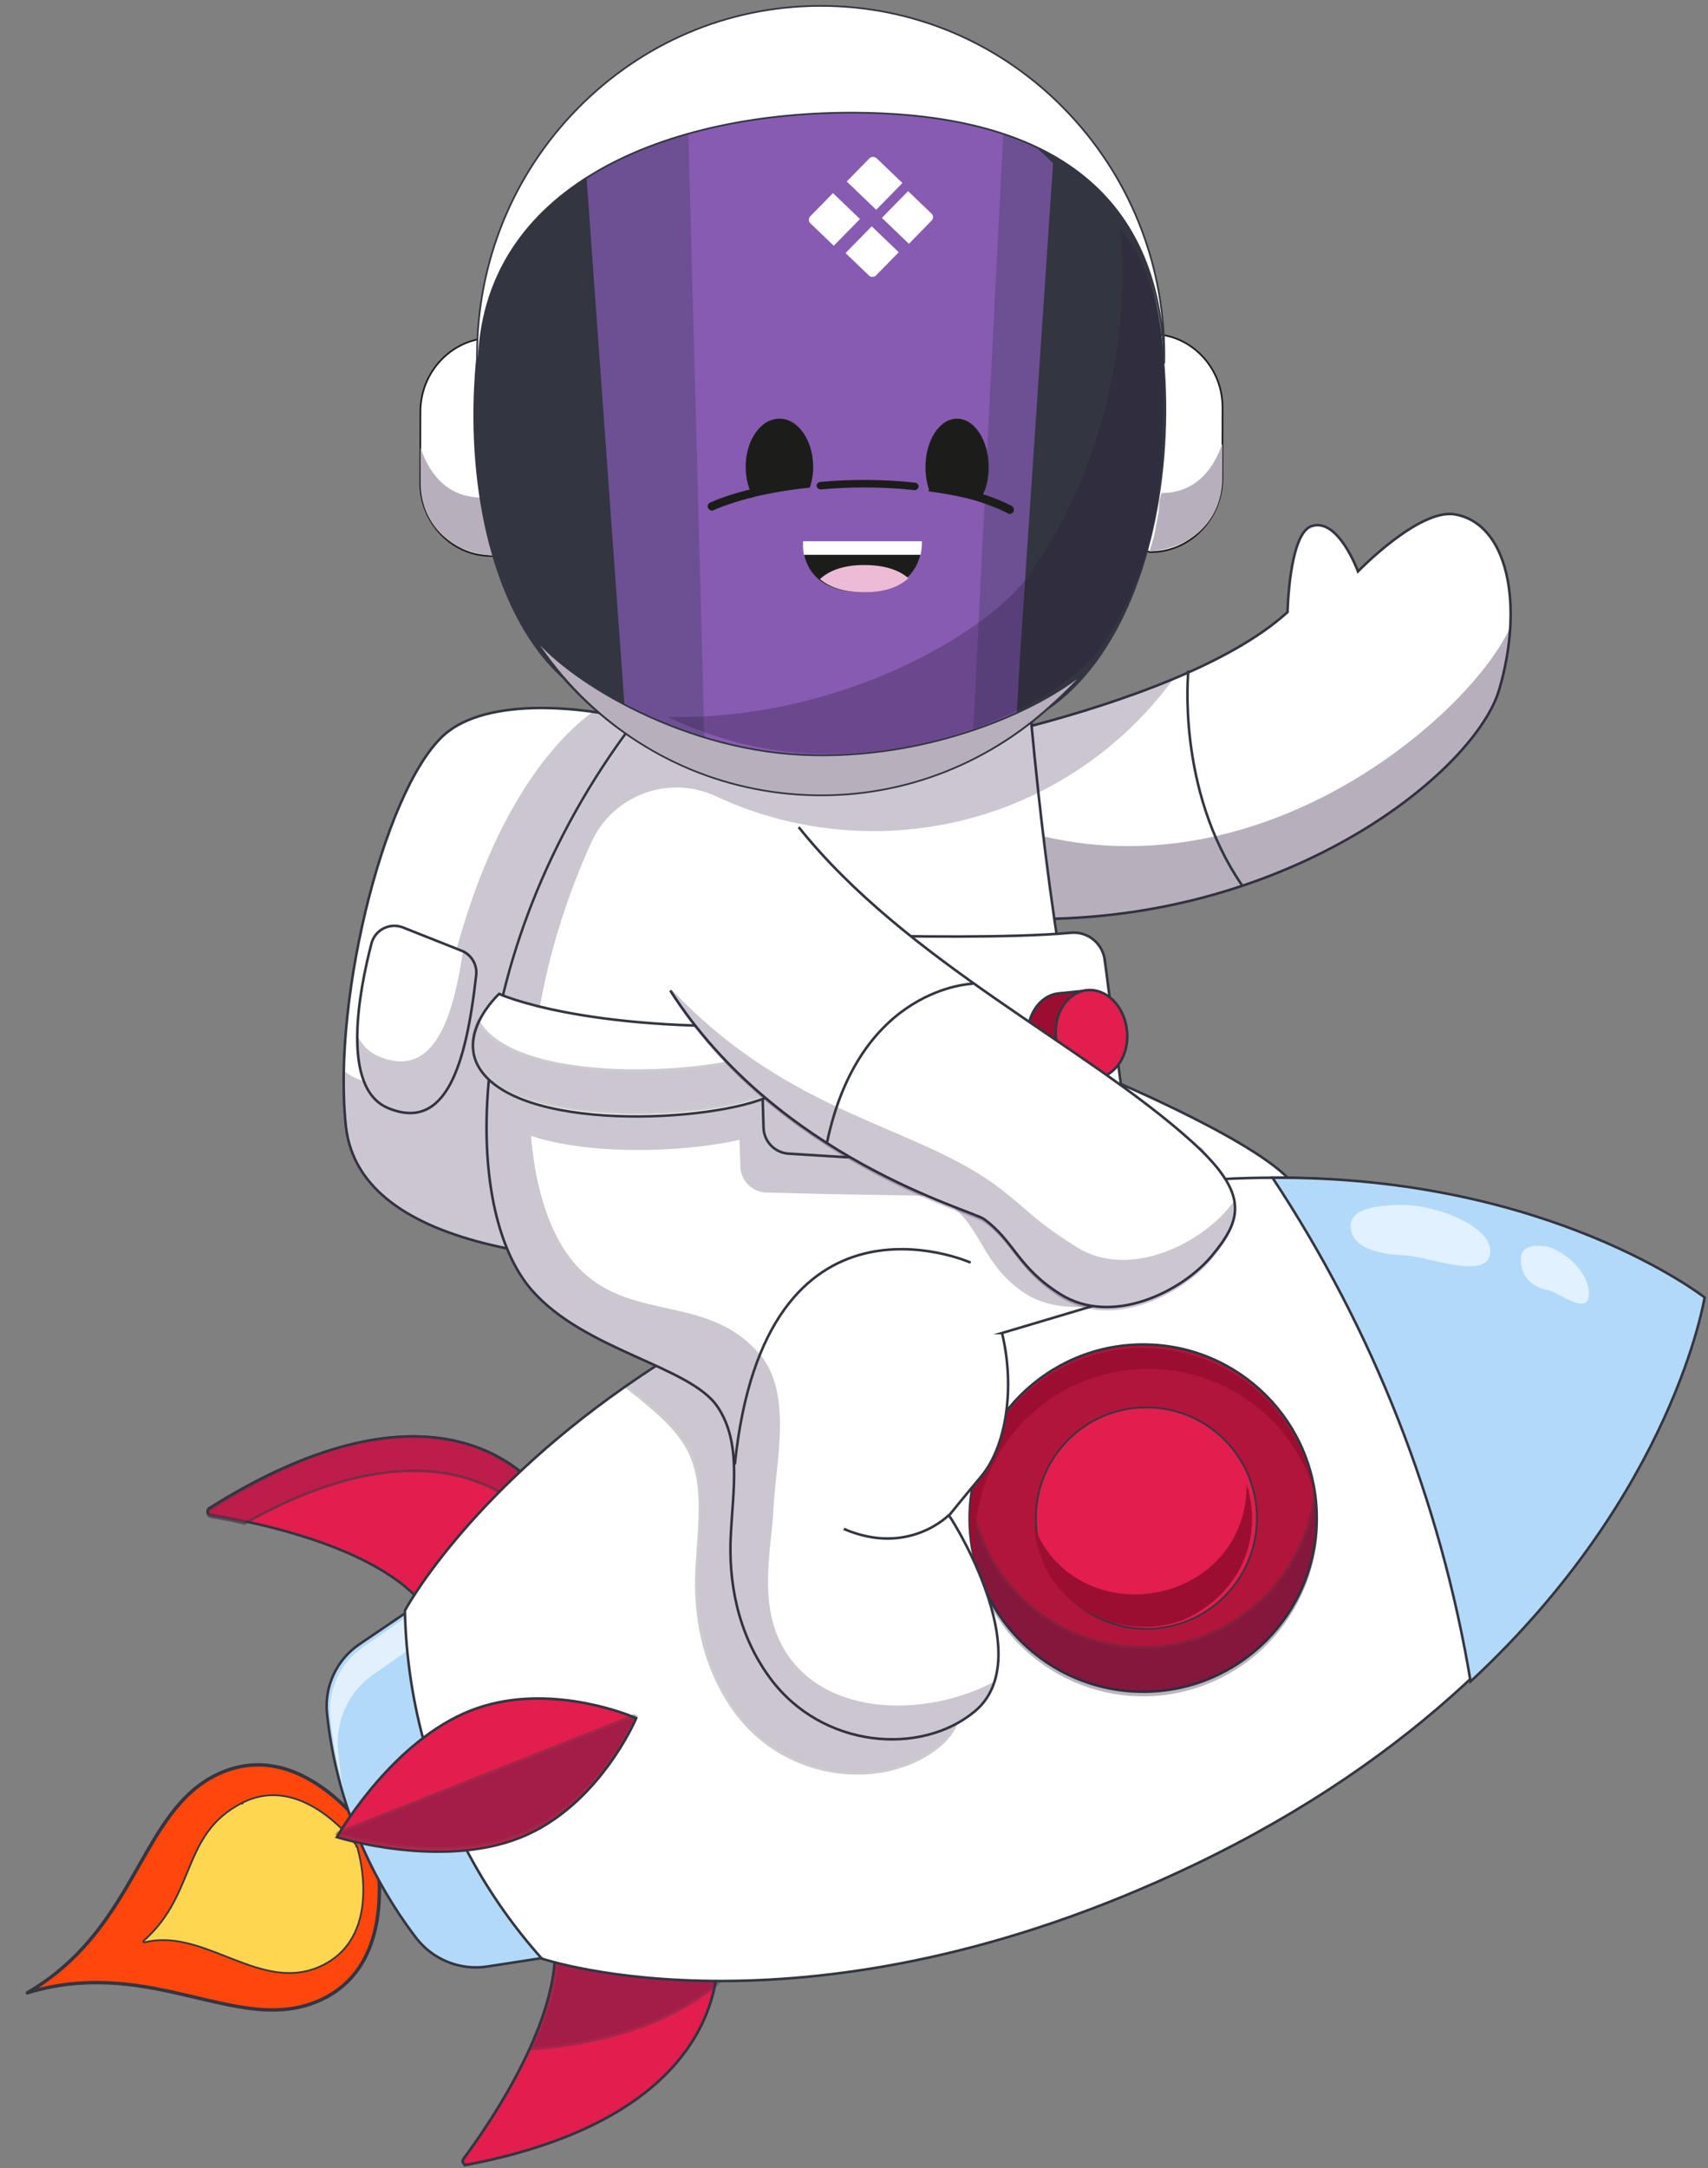
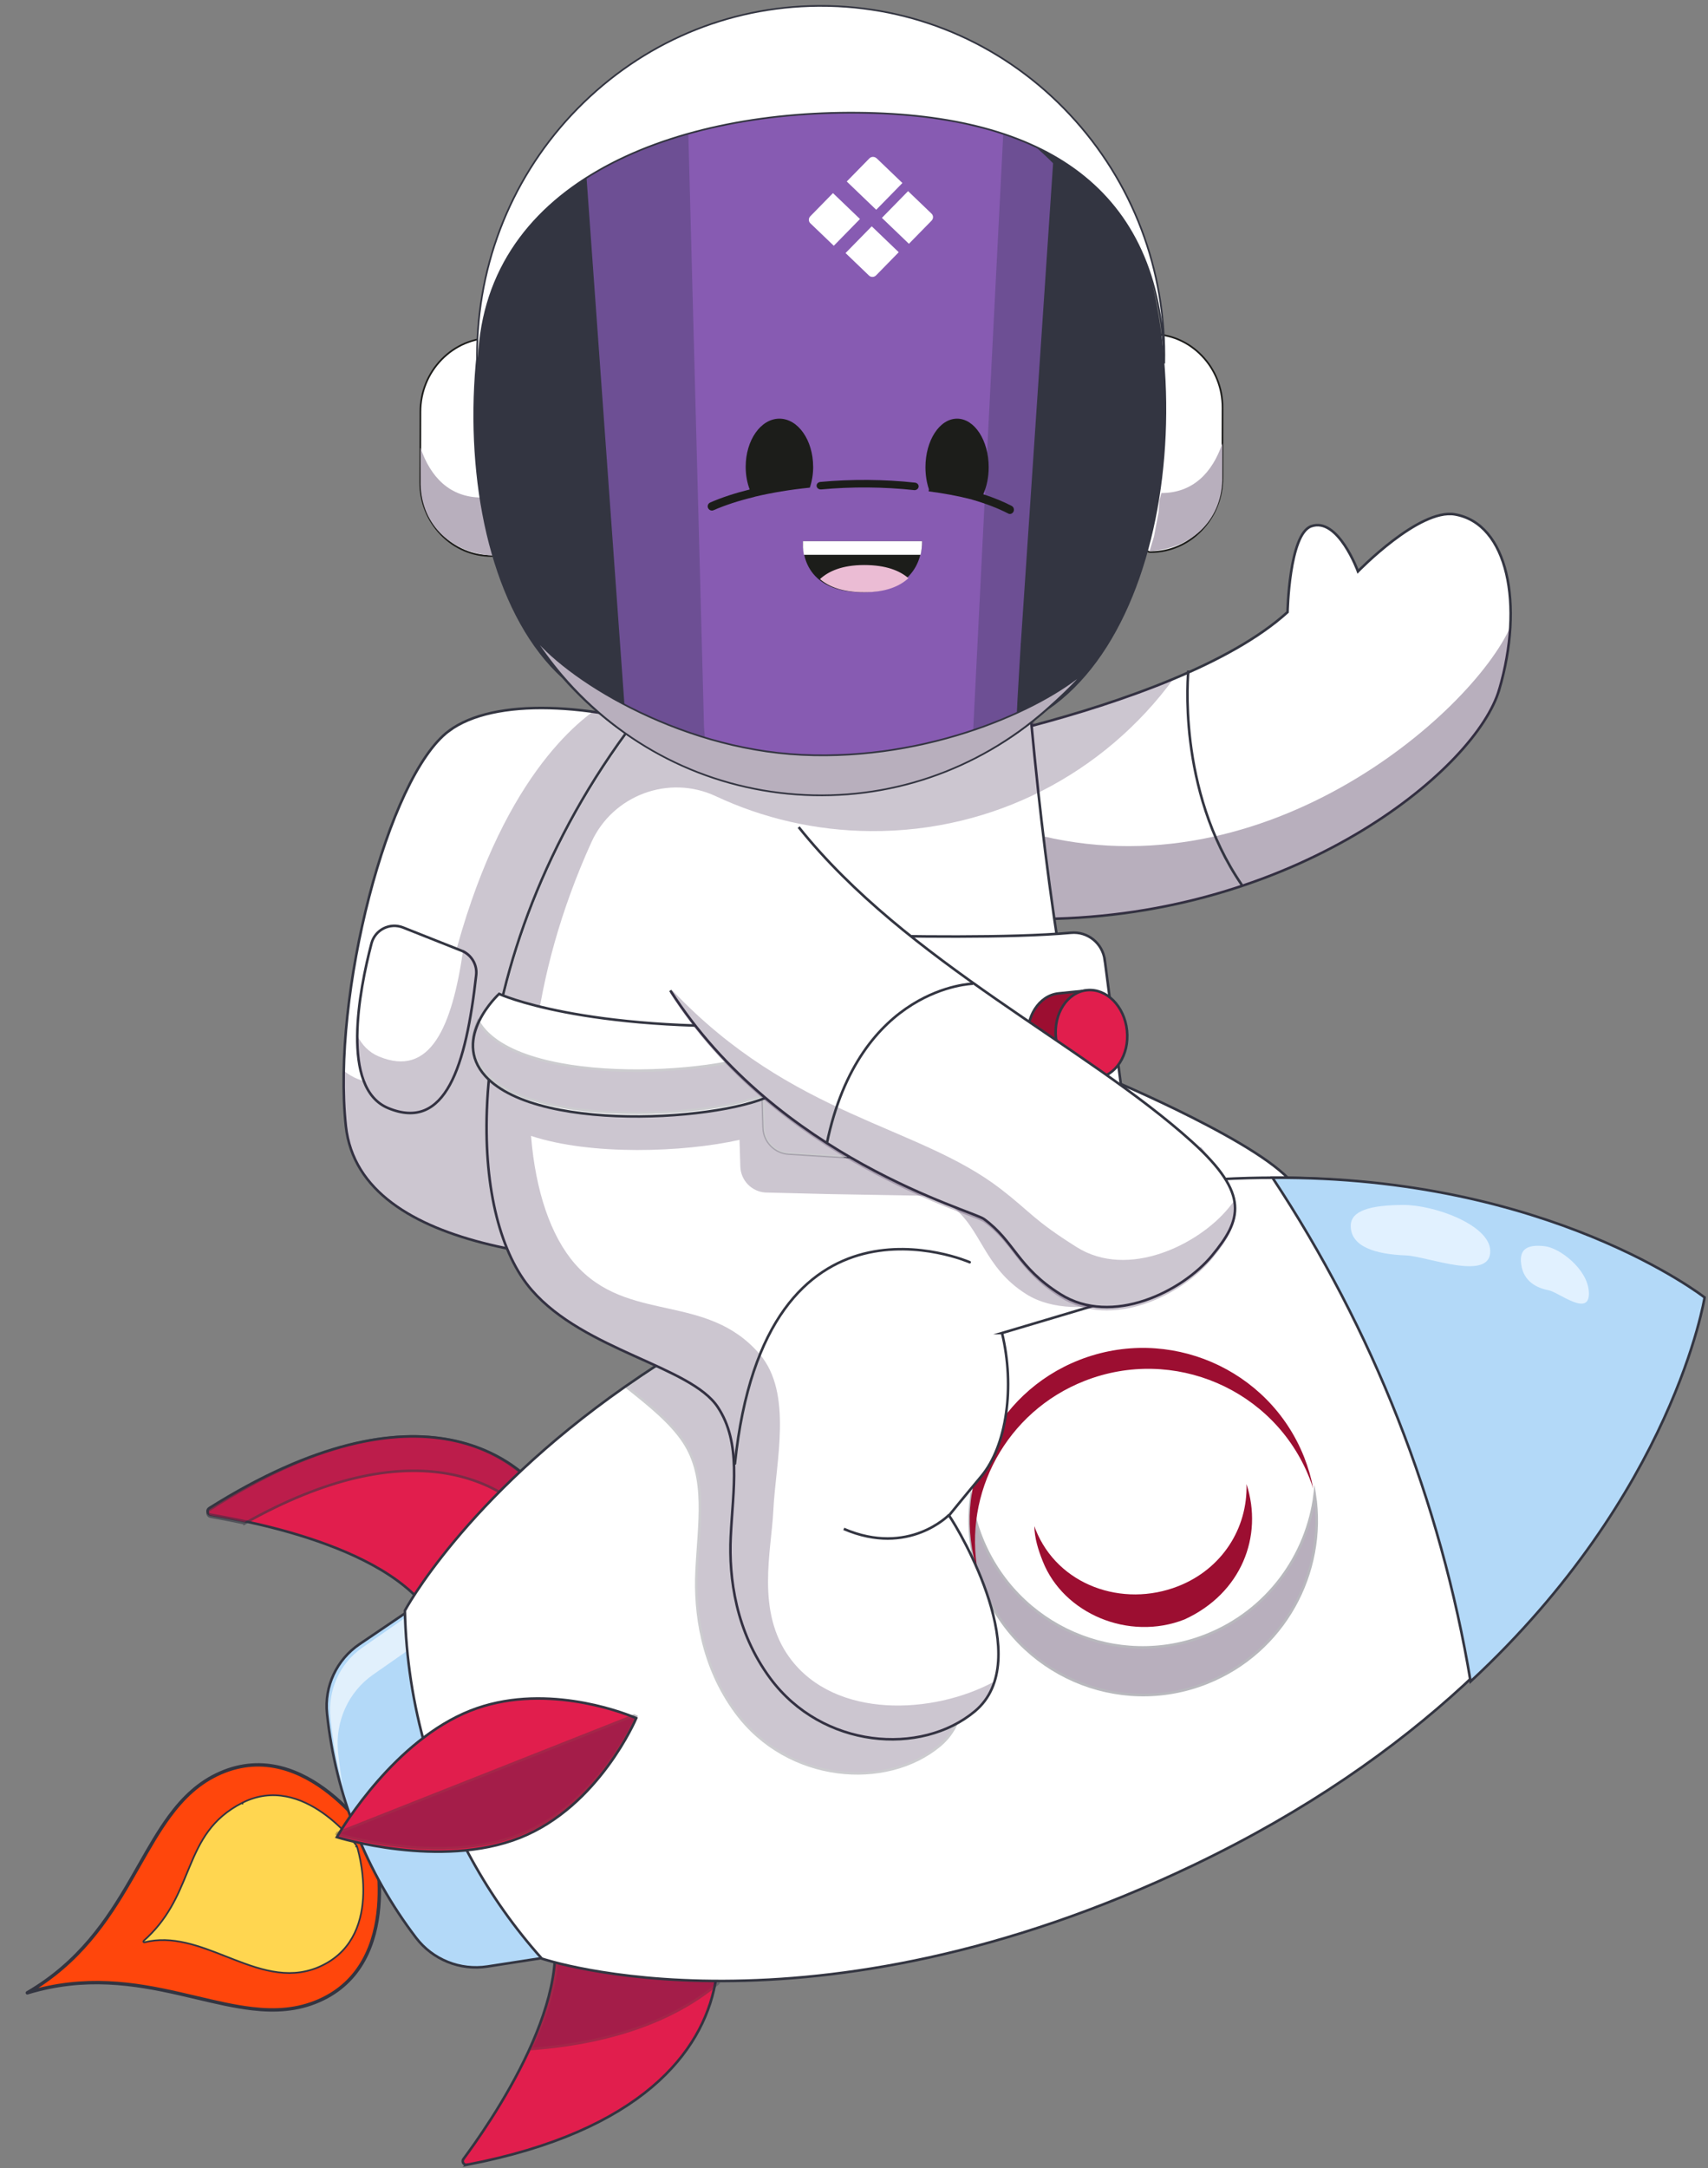
<svg xmlns="http://www.w3.org/2000/svg" width="502" height="637" viewBox="0 0 502 637" fill="none">
  <rect x="0" y="0" width="502" height="637" fill="#808080" stroke="none" />
  <path d="M8.028 585.474C23.309 576.569 31.522 564.209 38.313 552.517C39.209 550.974 40.079 549.445 40.937 547.938C43.85 542.819 46.616 537.957 49.76 533.677C53.819 528.15 58.474 523.641 64.809 520.877C77.45 515.362 88.689 520.331 96.839 526.773C100.911 529.991 104.188 533.561 106.449 536.329C107.579 537.713 108.453 538.894 109.044 539.728C109.34 540.145 109.564 540.475 109.714 540.7C109.789 540.813 109.846 540.899 109.883 540.957L109.896 540.976L109.901 540.998C109.917 541.065 109.942 541.165 109.972 541.297C110.033 541.561 110.119 541.951 110.221 542.453C110.423 543.457 110.684 544.906 110.918 546.68C111.385 550.231 111.74 555.076 111.298 560.263C110.412 570.649 106.345 582.296 93.704 587.811C87.37 590.574 80.916 590.918 74.133 590.133C68.878 589.524 63.459 588.244 57.754 586.896C56.075 586.499 54.371 586.097 52.639 585.704C39.514 582.725 24.933 580.334 8.028 585.474Z" fill="#F8D04E" />
  <path d="M8.028 585.474C23.309 576.569 31.522 564.209 38.313 552.517C39.209 550.974 40.079 549.445 40.937 547.938C43.85 542.819 46.616 537.957 49.76 533.677C53.819 528.15 58.474 523.641 64.809 520.877C77.45 515.362 88.689 520.331 96.839 526.773C100.911 529.991 104.188 533.561 106.449 536.329C107.579 537.713 108.453 538.894 109.044 539.728C109.34 540.145 109.564 540.475 109.714 540.7C109.789 540.813 109.846 540.899 109.883 540.957L109.896 540.976L109.901 540.998C109.917 541.065 109.942 541.165 109.972 541.297C110.033 541.561 110.119 541.951 110.221 542.453C110.423 543.457 110.684 544.906 110.918 546.68C111.385 550.231 111.74 555.076 111.298 560.263C110.412 570.649 106.345 582.296 93.704 587.811C87.37 590.574 80.916 590.918 74.133 590.133C68.878 589.524 63.459 588.244 57.754 586.896C56.075 586.499 54.371 586.097 52.639 585.704C39.514 582.725 24.933 580.334 8.028 585.474Z" fill="#FF460C" />
  <path d="M8.028 585.474C23.309 576.569 31.522 564.209 38.313 552.517C39.209 550.974 40.079 549.445 40.937 547.938C43.85 542.819 46.616 537.957 49.76 533.677C53.819 528.15 58.474 523.641 64.809 520.877C77.45 515.362 88.689 520.331 96.839 526.773C100.911 529.991 104.188 533.561 106.449 536.329C107.579 537.713 108.453 538.894 109.044 539.728C109.34 540.145 109.564 540.475 109.714 540.7C109.789 540.813 109.846 540.899 109.883 540.957L109.896 540.976L109.901 540.998C109.917 541.065 109.942 541.165 109.972 541.297C110.033 541.561 110.119 541.951 110.221 542.453C110.423 543.457 110.684 544.906 110.918 546.68C111.385 550.231 111.74 555.076 111.298 560.263C110.412 570.649 106.345 582.296 93.704 587.811C87.37 590.574 80.916 590.918 74.133 590.133C68.878 589.524 63.459 588.244 57.754 586.896C56.075 586.499 54.371 586.097 52.639 585.704C39.514 582.725 24.933 580.334 8.028 585.474Z" stroke="#333541" stroke-linejoin="round" />
  <path d="M104.675 542.494C104.878 542.348 104.878 542.348 104.878 542.348L104.877 542.347L104.875 542.343L104.866 542.331L104.831 542.284C104.801 542.242 104.755 542.181 104.696 542.102C104.576 541.943 104.399 541.713 104.168 541.423C103.705 540.844 103.025 540.028 102.153 539.078C100.41 537.178 97.897 534.738 94.82 532.581C88.67 528.271 80.219 525.067 71.17 529.672L71.284 529.894L71.17 529.672C62.159 534.258 58.825 540.999 55.786 548.273C55.525 548.897 55.267 549.524 55.007 550.154C52.239 556.877 49.334 563.931 42.205 570.21C42.118 570.286 42.095 570.411 42.149 570.513C42.202 570.615 42.318 570.668 42.43 570.64C50.681 568.592 58.611 571.711 66.58 574.845C67.279 575.12 67.978 575.395 68.677 575.667C77.32 579.022 86.032 581.853 95.07 577.253C104.117 572.649 106.564 563.9 106.762 556.361C106.862 552.588 106.399 549.104 105.913 546.565C105.67 545.295 105.421 544.26 105.232 543.541C105.137 543.182 105.058 542.902 105.002 542.711C104.974 542.616 104.952 542.543 104.937 542.494L104.919 542.437L104.915 542.423L104.914 542.419L104.913 542.418C104.913 542.418 104.913 542.417 104.675 542.494ZM104.675 542.494L104.878 542.348C104.893 542.369 104.905 542.393 104.913 542.417L104.675 542.494Z" fill="#F8D04E" />
  <path d="M104.675 542.494C104.878 542.348 104.878 542.348 104.878 542.348L104.877 542.347L104.875 542.343L104.866 542.331L104.831 542.284C104.801 542.242 104.755 542.181 104.696 542.102C104.576 541.943 104.399 541.713 104.168 541.423C103.705 540.844 103.025 540.028 102.153 539.078C100.41 537.178 97.897 534.738 94.82 532.581C88.67 528.271 80.219 525.067 71.17 529.672L71.284 529.894L71.17 529.672C62.159 534.258 58.825 540.999 55.786 548.273C55.525 548.897 55.267 549.524 55.007 550.154C52.239 556.877 49.334 563.931 42.205 570.21C42.118 570.286 42.095 570.411 42.149 570.513C42.202 570.615 42.318 570.668 42.43 570.64C50.681 568.592 58.611 571.711 66.58 574.845C67.279 575.12 67.978 575.395 68.677 575.667C77.32 579.022 86.032 581.853 95.07 577.253C104.117 572.649 106.564 563.9 106.762 556.361C106.862 552.588 106.399 549.104 105.913 546.565C105.67 545.295 105.421 544.26 105.232 543.541C105.137 543.182 105.058 542.902 105.002 542.711C104.974 542.616 104.952 542.543 104.937 542.494L104.919 542.437L104.915 542.423L104.914 542.419L104.913 542.418C104.913 542.418 104.913 542.417 104.675 542.494ZM104.675 542.494L104.878 542.348C104.893 542.369 104.905 542.393 104.913 542.417L104.675 542.494Z" fill="#FFD650" />
  <path d="M104.675 542.494C104.878 542.348 104.878 542.348 104.878 542.348L104.877 542.347L104.875 542.343L104.866 542.331L104.831 542.284C104.801 542.242 104.755 542.181 104.696 542.102C104.576 541.943 104.399 541.713 104.168 541.423C103.705 540.844 103.025 540.028 102.153 539.078C100.41 537.178 97.897 534.738 94.82 532.581C88.67 528.271 80.219 525.067 71.17 529.672L71.284 529.894L71.17 529.672C62.159 534.258 58.825 540.999 55.786 548.273C55.525 548.897 55.267 549.524 55.007 550.154C52.239 556.877 49.334 563.931 42.205 570.21C42.118 570.286 42.095 570.411 42.149 570.513C42.202 570.615 42.318 570.668 42.43 570.64C50.681 568.592 58.611 571.711 66.58 574.845C67.279 575.12 67.978 575.395 68.677 575.667C77.32 579.022 86.032 581.853 95.07 577.253C104.117 572.649 106.564 563.9 106.762 556.361C106.862 552.588 106.399 549.104 105.913 546.565C105.67 545.295 105.421 544.26 105.232 543.541C105.137 543.182 105.058 542.902 105.002 542.711C104.974 542.616 104.952 542.543 104.937 542.494L104.919 542.437L104.915 542.423L104.914 542.419L104.913 542.418C104.913 542.418 104.913 542.417 104.675 542.494ZM104.675 542.494L104.878 542.348C104.893 542.369 104.905 542.393 104.913 542.417L104.675 542.494Z" stroke="#333541" stroke-width="0.5" stroke-linejoin="round" />
  <path d="M326 317C326 317 372.716 336.539 380.631 348.624C388.552 360.703 359.516 361 359.516 361" fill="white" />
  <path d="M326 317C326 317 372.716 336.539 380.631 348.624C388.552 360.703 359.516 361 359.516 361" stroke="#333541" stroke-width="0.75" stroke-miterlimit="10" />
  <path d="M161 574.996L143.265 577.739C135.243 578.978 127.183 575.739 122.279 569.304C107.68 550.144 98.63 527.376 96.12 503.466C95.275 495.436 98.934 487.599 105.644 483.049L120.474 473" fill="#B3D9F8" />
  <path d="M161 574.996L143.265 577.739C135.243 578.978 127.183 575.739 122.279 569.304C107.68 550.144 98.63 527.376 96.12 503.466C95.275 495.436 98.934 487.599 105.644 483.049L120.474 473" stroke="#333541" stroke-width="0.75" stroke-miterlimit="10" />
  <g opacity="0.6">
    <path d="M123.988 481.99L109.642 492.005C106.026 494.529 103.223 497.971 101.441 501.905C99.666 505.833 98.9 510.254 99.363 514.723C99.713 518.171 100.189 521.595 100.776 525C99.048 518.354 97.819 511.555 97.118 504.66C96.703 500.628 97.392 496.627 99.007 493.07C100.61 489.518 103.14 486.411 106.423 484.112L120.918 474L124 481.984L123.988 481.99Z" fill="white" />
  </g>
  <path d="M164 445.587C154.82 427.743 123.369 404.137 61.49 443.083C60.679 443.593 60.921 444.836 61.871 445.004C72.165 446.823 120.603 455.012 129.469 480" fill="#E11E4D" />
  <path d="M164 445.587C154.82 427.743 123.369 404.137 61.49 443.083C60.679 443.593 60.921 444.836 61.871 445.004C72.165 446.823 120.603 455.012 129.469 480" stroke="#333541" stroke-width="0.75" stroke-miterlimit="10" />
  <g opacity="0.6">
    <path d="M71.911 447.545C67.469 446.579 63.917 445.951 61.871 445.582C60.921 445.41 60.679 444.142 61.49 443.613C123.363 403.69 154.82 427.885 164 446.179L160.26 450C148.393 434.42 120.494 420.205 71.911 447.551V447.545Z" fill="#A41D4A" stroke="#333541" stroke-width="0.75" stroke-miterlimit="10" />
  </g>
  <path d="M209.453 562.791C215.007 582.257 208.762 622.306 137.25 635.98C136.313 636.162 135.639 635.075 136.21 634.304C142.432 625.901 171.512 585.53 160.843 561" fill="#C25E5C" />
-   <path d="M209.453 562.791C215.007 582.257 208.762 622.306 137.25 635.98C136.313 636.162 135.639 635.075 136.21 634.304C142.432 625.901 171.512 585.53 160.843 561" stroke="#333541" stroke-width="0.75" stroke-miterlimit="10" />
  <path d="M137.25 635.982C136.313 636.152 135.639 635.071 136.21 634.3C139.391 629.995 148.576 617.305 155.345 602.647C161.748 588.797 165.98 573.192 160.948 561.261C160.912 561.176 160.87 561.085 160.84 561L161.134 561.012L209.456 562.797C211.013 568.262 211.644 575.348 210.153 583.017C206.366 602.672 188.698 626.146 137.244 635.988L137.25 635.982Z" fill="#E11E4D" stroke="#333541" stroke-width="0.75" stroke-miterlimit="10" />
  <g opacity="0.35">
    <path d="M156.006 602C162.447 588.363 166.705 572.999 161.643 561.251C161.703 561.167 161.764 561.084 161.83 561L210.446 562.758C212.013 568.138 212.648 575.115 211.148 582.666C199.547 592.393 181.965 600.039 156 602H156.006Z" fill="#331B43" stroke="#333541" stroke-width="0.75" stroke-miterlimit="10" />
  </g>
  <path d="M499.994 381.269C499.994 381.269 483.851 484.285 350.872 547.922C237.574 602.128 159.249 575.421 159.249 575.421C143.335 557.619 131.78 536.546 125.218 513.904C121.415 500.754 119.296 487.077 119 473.182C119 473.182 136.393 440.503 183.627 407.455C185.251 406.322 186.917 405.177 188.614 404.038C207.057 391.682 229.726 379.416 257.279 368.955C263.775 366.478 270.555 364.115 277.606 361.868C277.884 361.777 278.162 361.692 278.439 361.607C306.898 352.6 332.936 348.082 356.366 346.58C357.114 346.525 357.857 346.489 358.6 346.446C449.029 341.37 500 381.269 500 381.269H499.994Z" fill="white" stroke="#333541" stroke-width="0.75" stroke-miterlimit="10" />
  <path d="M432.219 494C423.409 441.109 403.567 390.672 374 346.006C455.413 345.462 501 381.178 501 381.178C501 381.178 492.027 438.529 432.219 494Z" fill="#B3D9F8" stroke="#333541" stroke-width="0.75" stroke-miterlimit="10" />
-   <path d="M336 497C364.167 497 387 474.167 387 446C387 417.833 364.167 395 336 395C307.833 395 285 417.833 285 446C285 474.167 307.833 497 336 497Z" fill="#B1153B" stroke="#333541" stroke-width="0.75" stroke-miterlimit="10" />
  <g opacity="0.35">
    <path d="M354.727 494.399C328.542 504.802 298.92 491.898 288.572 465.546C285.322 457.262 284.366 448.63 285.395 440.37C285.964 444.119 286.95 447.851 288.396 451.534C298.744 477.885 328.36 490.802 354.557 480.393C372.512 473.253 384.192 456.994 386.418 439C389.934 462.113 377.275 485.433 354.733 494.393L354.727 494.399Z" fill="#331B43" stroke="#333541" stroke-width="0.75" stroke-miterlimit="10" />
  </g>
  <path d="M152.825 539.915C129.397 549.212 99 539.732 99 539.732C99 539.732 99.061 539.622 99.176 539.439C100.941 536.428 116.163 511.365 138.16 502.616C159.272 494.227 182.263 502.835 186.357 504.512C186.776 504.683 187 504.786 187 504.786C187 504.786 176.102 530.685 152.825 539.915Z" fill="#E11E4D" stroke="#333541" stroke-width="0.75" stroke-miterlimit="10" />
  <g opacity="0.35">
    <path d="M152.825 538.965C129.397 548.148 99 538.784 99 538.784C99 538.784 99.061 538.676 99.176 538.495L186.357 504C186.776 504.169 187 504.271 187 504.271C187 504.271 176.102 529.853 152.825 538.971V538.965Z" fill="#331B43" stroke="#333541" stroke-width="0.75" stroke-miterlimit="10" />
  </g>
  <g opacity="0.25">
    <path d="M268.674 455.375C271.898 460.024 294.192 497.768 276.253 512.773C260.547 525.912 231.57 523.756 216.297 503.1C206.209 489.436 204.158 473.682 204.729 461.63C205.403 447.556 207.918 434.127 200.922 423.584C197.192 417.951 191.044 412.939 184 407.378C185.618 406.249 187.278 405.108 188.969 403.973C207.346 391.655 229.934 379.428 257.389 369C262.749 371.59 267.88 374.923 272.193 379.198C289.199 396.135 289.668 430.13 278.124 443.909C273.577 449.337 268.68 455.375 268.68 455.375H268.674Z" fill="#331B43" stroke="#333541" stroke-width="0.75" stroke-miterlimit="10" />
  </g>
  <path d="M437.996 367.394C437.746 359.845 421.496 353.93 412.296 354.001C402.771 354.071 397.043 355.658 397 360.104C396.945 366.314 404.361 368.502 413.182 368.827C419.418 369.057 438.302 376.706 437.996 367.394Z" fill="#E1F1FF" />
  <path d="M466.965 379.328C466.459 372.75 458.393 366.616 454.008 366.124C449.46 365.608 446.801 366.64 447.012 370.507C447.3 375.906 450.958 378.261 455.187 379.073C458.176 379.649 467.59 387.449 466.971 379.328H466.965Z" fill="#E1F1FF" />
  <path d="M386 437.432C385.656 436.333 385.269 435.246 384.834 434.165C374.508 408.174 344.932 395.431 318.782 405.694C295.725 414.744 283.031 438.657 287.423 462C279.315 436.838 292.136 409.399 317.211 399.55C343.367 389.287 372.937 402.031 383.275 428.028C384.502 431.127 385.408 434.279 385.994 437.432H386Z" fill="#9C0E31" />
-   <path d="M359.904 468.994C372.589 456.295 372.589 435.705 359.904 423.006C347.219 410.307 326.653 410.307 313.968 423.006C301.283 435.705 301.283 456.295 313.968 468.994C326.653 481.693 347.219 481.693 359.904 468.994Z" fill="#E11E4D" stroke="#333541" stroke-width="0.5" stroke-miterlimit="10" />
  <path d="M348.146 475.775C331.742 482.232 312.584 474.055 306.494 458.734C305.089 455.197 304.089 451.952 304 448.356C304.119 448.688 304.244 449.02 304.375 449.358C310.856 465.701 329.896 472.458 346.299 466.002C359.153 460.946 366.735 449.008 366.36 436C371.349 451.321 364.864 468.125 348.146 475.775Z" fill="#9C0E31" />
  <path d="M131.896 214.775C113.94 228.273 97.489 292.534 101.652 330.845C105.808 369.156 173.32 372.02 211.931 370.782C250.542 369.537 250.403 281.979 249.897 258.524C249.108 221.899 158.502 194.783 131.896 214.781V214.775Z" fill="white" stroke="#333541" stroke-width="0.75" stroke-miterlimit="10" />
  <g opacity="0.25">
    <path d="M211.934 370.78C173.322 372.026 105.814 369.148 101.646 330.813C101.104 325.794 100.911 320.328 101.037 314.59C111.699 323.007 126.554 315.515 128.349 305.23C139.408 241.718 162.973 217.338 174.37 209C209.103 213.886 249.378 234.051 249.896 258.442C250.408 281.915 250.54 369.541 211.928 370.786L211.934 370.78Z" fill="#331B43" />
  </g>
  <path d="M135.623 279.297L118.468 272.494C114.591 270.958 110.232 273.142 109.183 277.161C105.577 290.99 100.03 319.655 114.018 325.523C130.968 332.632 136.979 313.182 139.958 286.448C140.302 283.371 138.517 280.443 135.623 279.297Z" fill="white" stroke="#333541" stroke-width="0.75" stroke-miterlimit="10" />
  <g opacity="0.25">
    <path d="M139.958 285.963C137.042 312.989 131.063 332.676 114.071 325.519C107.09 322.59 104.947 313.929 105.001 304.249C106.414 307.021 108.449 309.168 111.287 310.356C126.498 316.755 132.887 301.647 136.142 279C138.732 280.268 140.278 283.051 139.958 285.963Z" fill="#331B43" />
  </g>
  <path d="M440.626 202.625C433.946 225.474 383.206 267.789 310.415 269.91C303.373 270.128 296.126 269.952 288.697 269.352L282.198 241.54L277 219.28C277 219.28 288.304 217.213 303.754 213.098C315.965 209.856 330.756 205.334 344.623 199.559C357.698 194.11 369.956 187.534 378.419 179.843C378.419 179.843 378.884 156.953 385.358 154.619C393.265 151.771 399.122 167.874 399.122 167.874C399.122 167.874 417.093 149.328 427.587 151.122C443.183 153.783 447.97 177.577 440.632 202.631L440.626 202.625Z" fill="white" stroke="#333541" stroke-width="0.75" stroke-miterlimit="10" />
  <g opacity="0.35">
    <path d="M444 184.006C443.692 189.929 442.597 196.258 440.722 202.672C433.391 227.714 373.041 276.159 288.703 269.351L277 219.308C277 219.308 280.514 218.666 286.29 217.388L299.965 243.909C369.624 264.924 432.551 209.763 443.994 184L444 184.006Z" fill="#331B43" />
  </g>
  <path d="M294.499 391.636C330.188 381.04 344 376.83 344 376.83C336.818 349.576 323.633 338.338 321.527 330.32C316.644 311.791 312.769 290.007 309.812 269.56C307.88 256.218 306.335 243.45 305.146 232.528C304.313 224.921 303.655 218.217 303.16 212.837C302.37 204.22 301.99 199.029 301.99 199.029L203.731 194C203.731 194 201.371 196.832 197.653 201.909C197.218 200.178 196.983 199.234 196.983 199.234C167.342 232.836 151.245 270.789 145.488 303.786C144.13 311.555 143.351 319.047 143.091 326.138C142.259 349.478 147.153 368.533 156.291 379.025C171.79 396.84 202.952 401.336 210.943 413.371C217.963 423.937 215.446 437.394 214.764 451.5C214.19 463.578 216.242 479.365 226.37 493.059C241.694 513.76 270.774 515.926 286.526 502.753C304.524 487.716 282.157 449.89 278.922 445.231C278.922 445.231 283.835 439.18 288.397 433.74C295.888 424.808 298.326 407.405 294.505 391.636H294.499Z" fill="white" stroke="#333541" stroke-width="0.75" stroke-miterlimit="10" />
  <g opacity="0.25">
    <path d="M291.982 494.142C290.928 497.45 289.096 500.383 286.247 502.76C270.518 515.92 241.5 513.761 226.205 493.072C216.103 479.392 214.049 463.607 214.621 451.536C215.296 437.439 217.802 423.989 210.808 413.442C202.838 401.413 171.73 396.914 156.254 379.116C147.145 368.629 142.26 349.567 143.091 326.253C143.091 326.15 143.103 326.035 143.103 325.933C143.133 325.152 143.176 324.366 143.218 323.574C143.26 322.854 143.302 322.123 143.35 321.379C143.368 321.052 143.392 320.707 143.423 320.369C143.555 318.627 143.712 316.867 143.904 315.083C143.995 314.236 144.097 313.384 144.2 312.519C144.272 311.92 144.356 311.315 144.435 310.705C144.495 310.203 144.567 309.695 144.639 309.193C144.754 308.4 144.874 307.608 145.001 306.804C145.145 305.897 145.296 304.984 145.453 304.064C145.465 304.01 145.471 303.962 145.483 303.907C146.398 302.879 147.043 302.298 147.043 302.298C147.043 302.298 150.139 303.708 156.76 305.431C167.278 308.171 186.675 311.715 216.639 311.672L216.169 296.069C216.067 292.743 218.049 289.81 220.958 288.57C221.645 288.274 222.392 288.074 223.187 287.996L241.808 286L278.704 351.43L243.741 350.813L224.946 350.347C220.904 350.087 217.711 346.785 217.591 342.715L217.356 334.877C200.91 338.572 173.693 339.54 156.079 333.716C157.392 350.008 161.916 363.168 168.934 371.248C184.404 389.052 207.597 379.497 223.296 397.869C233.103 409.366 227.976 429.577 227.296 443.68C226.723 455.752 222.073 473.453 232.169 487.133C245.524 505.215 274.416 503.613 292 494.148L291.982 494.142Z" fill="#331B43" />
  </g>
  <g opacity="0.25">
    <path d="M345 199.304C334.871 213.189 321.528 224.594 306.08 232.426C298.673 236.179 290.777 239.118 282.511 241.109C273.991 243.173 265.084 244.235 255.923 244.169C239.634 244.06 224.216 240.391 210.383 233.917C196.587 227.46 180.091 233.615 173.811 247.463C164.77 267.383 159.464 287.108 157.328 305C150.683 303.286 147.567 301.874 147.567 301.874C147.567 301.874 146.92 302.448 146 303.479C151.773 270.575 167.905 232.728 197.627 199.22L197.936 202.376C201.881 196.999 204.398 194 204.398 194L302.909 199.014C302.909 199.014 303.29 204.192 304.083 212.785C316.306 209.556 331.113 205.055 344.994 199.304H345Z" fill="#331B43" />
  </g>
  <path d="M324.704 282.023L327.638 304.697L329.923 322.332C330.542 327.124 327.374 331.579 322.636 332.543C319.588 333.169 315.806 333.897 311.447 334.65C295.947 337.329 273.149 340.321 250.224 339.972C245.3 339.894 241.32 335.926 241.187 330.989L240.003 284.179C239.871 278.904 244.169 274.6 249.43 274.732C265.351 275.142 297.078 275.665 314.754 274.04C319.672 273.582 324.061 277.122 324.692 282.035L324.704 282.023Z" fill="white" stroke="#333541" stroke-width="0.75" stroke-miterlimit="10" />
  <path d="M248.656 275L230.021 276.982C225.934 277.415 222.877 280.911 223.004 285.008L224.421 331.349C224.547 335.392 227.736 338.672 231.782 338.925L249 340" fill="white" />
-   <path d="M248.656 275L230.021 276.982C225.934 277.415 222.877 280.911 223.004 285.008L224.421 331.349C224.547 335.392 227.736 338.672 231.782 338.925L249 340" stroke="#333541" stroke-width="0.75" stroke-miterlimit="10" />
  <g opacity="0.25">
    <path d="M248.656 275L230.021 276.982C225.934 277.415 222.877 280.911 223.004 285.008L224.421 331.349C224.547 335.392 227.736 338.672 231.782 338.925L249 340" fill="#331B43" />
    <path d="M248.656 275L230.021 276.982C225.934 277.415 222.877 280.911 223.004 285.008L224.421 331.349C224.547 335.392 227.736 338.672 231.782 338.925L249 340" stroke="#333541" stroke-width="0.75" stroke-miterlimit="10" />
  </g>
  <path d="M322.981 303.839C323.135 305.28 322.303 317.106 322.303 317.106C322.303 317.106 318.543 317.486 313.927 317.956C308.157 318.541 302.857 313.174 302.093 305.968C301.328 298.755 305.384 292.435 311.153 291.85C315.048 291.452 319.529 291 319.529 291C319.529 291 322.734 301.499 322.987 303.845L322.981 303.839Z" fill="#9C0E31" stroke="#333541" stroke-width="0.75" stroke-miterlimit="10" />
  <path d="M322.131 316.773C327.899 316.172 331.973 309.896 331.231 302.755C330.489 295.613 325.211 290.311 319.443 290.912C313.676 291.513 309.602 297.789 310.344 304.93C311.086 312.072 316.363 317.374 322.131 316.773Z" fill="#E11E4D" stroke="#333541" stroke-width="0.75" stroke-miterlimit="10" />
  <path d="M146.684 292C146.684 292 171.132 303.269 229.266 301.231C229.266 301.231 239.918 311.624 229.266 320.212C218.614 328.8 158.671 333.74 142.657 316.148C132.516 305.007 146.684 292 146.684 292Z" fill="white" stroke="#333541" stroke-width="0.75" stroke-miterlimit="10" />
  <g opacity="0.25">
    <path d="M229.265 319.335C218.62 327.788 158.673 332.653 142.654 315.32C137.833 310.105 138.506 304.48 140.556 300C141.091 300.965 141.782 301.917 142.654 302.864C158.673 320.197 218.62 315.326 229.265 306.879C230.389 305.975 231.291 305.064 231.97 304.136C234.2 307.862 236.033 313.951 229.265 319.329V319.335Z" fill="#331B43" stroke="#333541" stroke-width="0.75" stroke-miterlimit="10" />
  </g>
  <g opacity="0.25">
    <path d="M353.876 368.782C345.071 379.465 316.83 389.778 301.633 380.212C288.933 372.226 288.534 360.789 279.529 354.212C279.003 353.829 277.419 353.137 275 352.068C303.507 343.037 329.59 338.506 353.06 337C363.171 349.505 361.163 359.927 353.876 368.782Z" fill="#331B43" />
  </g>
  <path d="M234.739 243C266.543 282.75 319.01 307.116 350.354 335.451C367.533 350.979 364.828 358.45 356.26 368.836C347.474 379.483 326.835 389.755 311.661 380.227C298.981 372.266 298.196 364.705 289.211 358.147C285.666 355.564 228.653 340.405 197 290.983" fill="white" />
  <path d="M234.739 243C266.543 282.75 319.01 307.116 350.354 335.451C367.533 350.979 364.828 358.45 356.26 368.836C347.474 379.483 326.835 389.755 311.661 380.227C298.981 372.266 298.196 364.705 289.211 358.147C285.666 355.564 228.653 340.405 197 290.983" stroke="#333541" stroke-width="0.75" stroke-miterlimit="10" />
  <g opacity="0.25">
    <path d="M356.25 369.816C347.47 380.475 326.833 390.765 311.654 381.22C298.974 373.252 298.183 365.677 289.199 359.108C285.66 356.52 228.645 341.34 197 291.824L197.646 291C232.944 328.244 269.739 330.474 294.18 349.351C302.983 356.15 303.75 358.411 316.43 366.38C331.609 375.924 352.24 365.634 361.026 354.975C361.593 354.296 362.124 353.623 362.632 352.963C364.081 358.98 361.11 363.931 356.256 369.828L356.25 369.816Z" fill="#331B43" />
  </g>
  <path d="M286 289C286 289 252.561 289.7 243 336" stroke="#333541" stroke-width="0.75" stroke-miterlimit="10" />
  <path d="M285 370.831C285 370.831 224.924 344.479 216 430" stroke="#333541" stroke-width="0.75" stroke-miterlimit="10" stroke-linecap="round" />
  <path d="M279 445C279 445 267.132 457.416 248 449.177" stroke="#333541" stroke-width="0.75" stroke-miterlimit="10" />
  <path d="M349.274 197C349.274 197 345.619 231.875 365 260" stroke="#333541" stroke-width="0.75" stroke-miterlimit="10" />
  <path d="M336.663 161.212C336.918 161.797 337.491 162.211 338.153 162.203C343.775 162.194 349.07 159.933 353.059 155.833C357.044 151.733 359.252 146.284 359.265 140.491L359.318 119.793C359.331 114 357.156 108.557 353.19 104.462C349.55 100.706 344.796 98.503 339.691 98.174C339.234 98.144 338.78 98.129 338.32 98.131C337.883 98.13 337.471 98.306 337.158 98.625C337.076 98.712 337.002 98.804 336.942 98.905C340.638 111.14 342.103 124.113 341.162 137.298C340.567 145.601 339.028 153.605 336.672 161.217L336.663 161.212Z" fill="white" stroke="#1D1D1B" stroke-width="0.5" stroke-miterlimit="10" />
  <path d="M359.272 130.244L359.247 139.902C359.501 151.978 351.031 161.158 337.874 161.931C337.874 161.931 338.587 159.464 339.164 157.651L340.545 150.344C340.575 149.884 340.631 148.963 340.746 147.122L341.35 144.848C350.649 144.836 356.351 138.838 359.271 130.248L359.272 130.244Z" fill="#B8AFBD" />
  <path d="M145.542 99.541C145.287 99.373 144.987 99.271 144.659 99.272C139.036 99.281 133.75 101.544 129.763 105.643C125.776 109.743 123.574 115.193 123.56 120.986L123.507 141.684C123.493 147.477 125.667 152.92 129.629 157.014C133.592 161.103 138.874 163.358 144.493 163.344C144.929 163.345 145.341 163.17 145.65 162.85C145.741 162.755 145.82 162.65 145.886 162.535C142.039 150.037 140.383 136.57 141.375 122.663C141.946 114.657 143.369 106.916 145.537 99.536L145.542 99.541Z" fill="white" stroke="#1D1D1B" stroke-width="0.5" stroke-miterlimit="10" />
  <g clip-path="url(#clip0_2387_56257)">
    <path d="M123.592 131.563L123.614 141.222C123.359 153.298 131.827 162.477 144.984 163.248C144.984 163.248 144.271 160.781 143.695 158.968L142.315 151.661C142.285 151.201 142.229 150.28 142.115 148.439L141.511 146.165C132.212 146.154 126.511 140.158 123.592 131.568L123.592 131.563Z" fill="#B8AFBD" />
    <path d="M307.746 208.091L307.721 208.108L307.698 208.127C265.951 244.813 202.325 240.661 165.586 198.852L165.567 198.831L165.547 198.813C146.61 181.518 138.165 147.546 139.851 113.539C141.536 79.537 153.338 45.742 174.615 28.809L174.624 28.802L174.634 28.794C216.381 -7.891 280.007 -3.739 316.746 38.069C335.09 58.944 343.593 94.095 342.101 127.767C340.608 161.452 329.124 193.439 307.746 208.091Z" fill="#333541" stroke="#333541" />
    <path d="M171.675 49.225L183.373 211.818C198.07 222.923 215.598 229.57 234.325 230.913C258.189 232.623 280.407 225.528 299.296 210.849C299.364 208.801 299.653 203.646 299.93 198.931C300.074 196.475 300.215 194.133 300.32 192.406C300.372 191.543 300.416 190.833 300.446 190.339L300.481 189.767L300.491 189.617L300.493 189.579L300.494 189.569L300.494 189.567L300.494 189.566C300.494 189.566 300.494 189.566 300.993 189.597L300.494 189.566L300.494 189.564L310.029 47.769C293.536 31.083 271.944 21.073 248.478 19.388L248.477 19.388L248.476 19.388L248.474 19.388L248.473 19.388L248.471 19.387L248.47 19.387L248.469 19.387L248.467 19.387L248.466 19.387L248.464 19.387L248.463 19.387L248.462 19.387L248.46 19.387L248.459 19.387L248.457 19.387L248.456 19.387L248.455 19.386L248.453 19.386L248.452 19.386L248.45 19.386L248.449 19.386L248.448 19.386L248.446 19.386L248.445 19.386L248.443 19.386L248.442 19.386L248.441 19.386L248.439 19.385L248.438 19.385L248.436 19.385L248.435 19.385L248.434 19.385L248.432 19.385L248.431 19.385L248.429 19.385L248.428 19.385L248.427 19.385L248.425 19.384L248.424 19.384L248.422 19.384L248.421 19.384L248.42 19.384L248.418 19.384L248.417 19.384L248.415 19.384L248.414 19.384L248.413 19.384L248.411 19.384L248.41 19.384L248.408 19.383L248.407 19.383L248.406 19.383L248.404 19.383L248.403 19.383L248.401 19.383L248.4 19.383L248.399 19.383L248.397 19.383L248.396 19.383L248.394 19.383L248.393 19.382L248.392 19.382L248.39 19.382L248.389 19.382L248.387 19.382L248.386 19.382L248.385 19.382L248.383 19.382L248.382 19.382L248.38 19.382L248.379 19.381L248.378 19.381L248.376 19.381L248.375 19.381L248.373 19.381L248.372 19.381L248.371 19.381L248.369 19.381L248.368 19.381L248.366 19.381L248.365 19.381L248.364 19.381L248.362 19.38L248.361 19.38L248.359 19.38L248.358 19.38L248.357 19.38L248.355 19.38L248.354 19.38L248.352 19.38L248.351 19.38L248.35 19.38L248.348 19.38L248.347 19.38L248.345 19.379L248.344 19.379L248.343 19.379L248.341 19.379L248.34 19.379L248.338 19.379L248.337 19.379L248.336 19.379L248.334 19.379L248.333 19.379L248.331 19.378L248.33 19.378L248.329 19.378L248.327 19.378L248.326 19.378L248.324 19.378L248.323 19.378L248.322 19.378L248.32 19.378L248.319 19.378L248.317 19.378L248.316 19.378L248.315 19.377L248.313 19.377L248.312 19.377L248.31 19.377L248.309 19.377L248.308 19.377L248.306 19.377L248.305 19.377L248.303 19.377L248.302 19.377L248.301 19.377L248.299 19.376L248.298 19.376L248.296 19.376L248.295 19.376L248.294 19.376L248.292 19.376L248.291 19.376L248.289 19.376L248.288 19.376L248.287 19.376L248.285 19.375L248.284 19.375L248.282 19.375L248.281 19.375L248.28 19.375L248.278 19.375L248.277 19.375L248.275 19.375L248.274 19.375L248.273 19.375L248.271 19.375L248.27 19.375L248.268 19.374L248.267 19.374L248.266 19.374L248.264 19.374L248.263 19.374L248.261 19.374L248.26 19.374L248.259 19.374L248.257 19.374L248.256 19.374L248.254 19.373L248.253 19.373L248.252 19.373L248.25 19.373L248.249 19.373L248.247 19.373L248.246 19.373L248.245 19.373L248.243 19.373L248.242 19.373L248.24 19.373L248.239 19.372L248.238 19.372L248.236 19.372L248.235 19.372L248.233 19.372L248.232 19.372L248.231 19.372L248.229 19.372L248.228 19.372L248.226 19.372L248.225 19.372L248.224 19.372L248.222 19.371L248.221 19.371L248.219 19.371L248.218 19.371L248.217 19.371L248.215 19.371L248.214 19.371L248.212 19.371L248.211 19.371L248.21 19.371L248.208 19.37L248.207 19.37L248.205 19.37L248.204 19.37L248.203 19.37L248.201 19.37L248.2 19.37L248.198 19.37L248.197 19.37L248.196 19.37L248.194 19.37L248.193 19.369L248.191 19.369L248.19 19.369L248.189 19.369L248.187 19.369L248.186 19.369L248.184 19.369L248.183 19.369L248.182 19.369L248.18 19.369L248.179 19.369L248.177 19.369L248.176 19.368L248.175 19.368L248.173 19.368L248.172 19.368L248.17 19.368L248.169 19.368L248.168 19.368L248.166 19.368L248.165 19.368L248.163 19.368L248.162 19.367L248.161 19.367L248.159 19.367L248.158 19.367L248.156 19.367L248.155 19.367L248.154 19.367L248.152 19.367L248.151 19.367L248.149 19.367L248.148 19.367L248.147 19.366L248.145 19.366L248.144 19.366L248.142 19.366L248.141 19.366L248.14 19.366L248.138 19.366L248.137 19.366L248.135 19.366L248.134 19.366L248.133 19.366L248.131 19.366L248.13 19.366L248.128 19.365L248.127 19.365L248.126 19.365L248.124 19.365L248.123 19.365L248.121 19.365L248.12 19.365L248.119 19.365L248.117 19.365L248.116 19.365L248.114 19.364L248.113 19.364L248.112 19.364L248.11 19.364L248.109 19.364L248.107 19.364L248.106 19.364L248.105 19.364L248.103 19.364L248.102 19.364L248.1 19.364L248.099 19.363L248.098 19.363L248.096 19.363L248.095 19.363L248.093 19.363L248.092 19.363L248.091 19.363L248.089 19.363L248.088 19.363L248.086 19.363L248.085 19.363L248.084 19.363L248.082 19.362L248.081 19.362L248.079 19.362L248.078 19.362L248.077 19.362L248.075 19.362L248.074 19.362L248.072 19.362L248.071 19.362L248.07 19.362L248.068 19.361L248.067 19.361L248.065 19.361L248.064 19.361L248.063 19.361L248.061 19.361L248.06 19.361L248.058 19.361L248.057 19.361L248.056 19.361L248.054 19.361L248.053 19.36L248.051 19.36L248.05 19.36L248.049 19.36L248.047 19.36L248.046 19.36L248.044 19.36L248.043 19.36L248.042 19.36L248.04 19.36L248.039 19.36L248.037 19.36L248.036 19.359L248.035 19.359L248.033 19.359L248.032 19.359L248.03 19.359L248.029 19.359L248.028 19.359L248.026 19.359L248.025 19.359L248.023 19.359L248.022 19.358L248.021 19.358L248.019 19.358L248.018 19.358L248.016 19.358L248.015 19.358L248.014 19.358L248.012 19.358L248.011 19.358L248.009 19.358L248.008 19.358L248.007 19.358L248.005 19.357L248.004 19.357L248.002 19.357L248.001 19.357L248 19.357L247.998 19.357L247.997 19.357L247.995 19.357L247.994 19.357L247.993 19.357L247.991 19.357L247.99 19.356L247.988 19.356L247.987 19.356L247.986 19.356L247.984 19.356L247.983 19.356L247.981 19.356L247.98 19.356L247.979 19.356L247.977 19.356L247.976 19.355L247.974 19.355L247.973 19.355L247.972 19.355L247.97 19.355L247.969 19.355L247.967 19.355L247.966 19.355L247.965 19.355L247.963 19.355L247.962 19.355L247.96 19.355L247.959 19.354L247.958 19.354L247.956 19.354L247.955 19.354L247.953 19.354L247.952 19.354L247.951 19.354L247.949 19.354L247.948 19.354L247.947 19.354L247.945 19.354L247.944 19.353L247.942 19.353L247.941 19.353L247.939 19.353L247.938 19.353L247.937 19.353L247.935 19.353L247.934 19.353L247.932 19.353L247.931 19.353L247.93 19.352L247.928 19.352L247.927 19.352L247.926 19.352L247.924 19.352L247.923 19.352L247.921 19.352L247.92 19.352L247.918 19.352L247.917 19.352L247.916 19.352L247.914 19.352L247.913 19.352L247.912 19.351L247.91 19.351L247.909 19.351L247.907 19.351L247.906 19.351L247.905 19.351L247.903 19.351L247.902 19.351L247.9 19.351L247.899 19.351L247.898 19.351L247.896 19.35L247.895 19.35L247.893 19.35L247.892 19.35L247.891 19.35L247.889 19.35L247.888 19.35L247.886 19.35L247.885 19.35L247.884 19.35L247.882 19.349L247.881 19.349L247.879 19.349L247.878 19.349L247.877 19.349L247.875 19.349L247.874 19.349L247.872 19.349L247.871 19.349L247.87 19.349L247.868 19.349L247.867 19.349L247.865 19.348L247.864 19.348L247.863 19.348L247.861 19.348L247.86 19.348L247.858 19.348L247.857 19.348L247.856 19.348L247.854 19.348L247.853 19.348L247.851 19.348L247.85 19.347L247.849 19.347L247.847 19.347L247.846 19.347L247.844 19.347L247.843 19.347L247.842 19.347L247.84 19.347L247.839 19.347L247.837 19.347L247.836 19.346L247.835 19.346L247.833 19.346L247.832 19.346L247.83 19.346L247.829 19.346L247.828 19.346L247.826 19.346L247.825 19.346L247.823 19.346L247.822 19.346L247.821 19.346L247.819 19.345L247.818 19.345L247.816 19.345L247.815 19.345L247.814 19.345L247.812 19.345L247.811 19.345L247.809 19.345L247.808 19.345L247.807 19.345L247.805 19.345L247.804 19.344L247.802 19.344L247.801 19.344L247.8 19.344L247.798 19.344L247.797 19.344L247.795 19.344L247.794 19.344L247.793 19.344L247.791 19.344L247.79 19.343L247.788 19.343L247.787 19.343L247.786 19.343L247.784 19.343L247.783 19.343L247.781 19.343L247.78 19.343L247.779 19.343L247.777 19.343L247.776 19.343L247.774 19.343L247.773 19.342L247.772 19.342L247.77 19.342L247.769 19.342L247.767 19.342L247.766 19.342L247.765 19.342L247.763 19.342C222.086 17.685 197.254 26.205 177.761 43.38L171.675 49.225ZM171.675 49.225C173.613 47.203 175.639 45.252 177.761 43.38L171.675 49.225Z" fill="#6D4F94" stroke="#333541" />
    <path d="M281.82 31.338C281.092 31.038 280.365 30.743 279.631 30.463C279.601 30.45 279.567 30.436 279.536 30.428C278.824 30.155 278.111 29.893 277.393 29.641C277.337 29.62 277.286 29.599 277.229 29.584C276.537 29.339 275.838 29.11 275.139 28.885C275.057 28.862 274.98 28.833 274.898 28.805C274.225 28.588 273.546 28.387 272.862 28.19C272.758 28.159 272.65 28.128 272.546 28.097C271.897 27.909 271.242 27.735 270.586 27.567C270.447 27.533 270.313 27.494 270.175 27.454C269.549 27.295 268.919 27.145 268.288 27C268.118 26.963 267.953 26.921 267.784 26.878C267.174 26.741 266.563 26.619 265.952 26.492C265.76 26.452 265.569 26.407 265.377 26.373C264.778 26.258 264.179 26.152 263.579 26.052C263.369 26.017 263.164 25.976 262.954 25.94C262.341 25.838 261.722 25.752 261.103 25.661C260.906 25.631 260.713 25.602 260.52 25.573C259.708 25.463 258.89 25.362 258.07 25.277C257.912 25.262 257.753 25.247 257.594 25.231C257.515 25.223 257.436 25.216 257.356 25.208C256.633 25.138 255.91 25.078 255.189 25.029C254.977 25.013 254.764 25.003 254.552 24.988C254.018 24.951 253.477 24.925 252.941 24.899C252.729 24.889 252.516 24.878 252.308 24.868C251.59 24.84 250.871 24.823 250.156 24.81C250.116 24.806 250.075 24.813 250.036 24.809C249.356 24.8 248.679 24.802 248.002 24.815C247.779 24.819 247.552 24.823 247.329 24.827C246.812 24.84 246.289 24.857 245.776 24.874C245.553 24.884 245.334 24.889 245.11 24.904C244.408 24.939 243.706 24.976 243.007 25.027C242.908 25.033 242.809 25.045 242.707 25.05C242.097 25.095 241.487 25.151 240.88 25.212C240.637 25.235 240.39 25.263 240.148 25.286C239.662 25.338 239.171 25.395 238.685 25.457C238.446 25.486 238.208 25.515 237.969 25.549C237.288 25.639 236.611 25.735 235.934 25.841C235.771 25.866 235.612 25.898 235.449 25.924C234.911 26.012 234.373 26.106 233.838 26.205C233.571 26.252 233.303 26.304 233.031 26.356C232.583 26.442 232.133 26.534 231.688 26.627C231.424 26.684 231.161 26.737 230.902 26.795C230.247 26.94 229.596 27.09 228.949 27.246C228.731 27.298 228.511 27.36 228.292 27.417C227.827 27.533 227.361 27.654 226.895 27.781C226.603 27.862 226.306 27.943 226.013 28.024C225.611 28.136 225.208 28.253 224.804 28.375C224.515 28.462 224.227 28.548 223.938 28.635C223.323 28.825 222.713 29.021 222.101 29.222C221.825 29.315 221.549 29.414 221.273 29.507C220.868 29.645 220.467 29.788 220.066 29.931C219.752 30.047 219.434 30.162 219.12 30.277C218.755 30.414 218.395 30.55 218.034 30.693C217.724 30.814 217.414 30.935 217.104 31.056C216.553 31.278 216.007 31.501 215.459 31.735C215.111 31.883 214.767 32.032 214.419 32.186C214.07 32.34 213.717 32.493 213.368 32.652C213.037 32.802 212.707 32.952 212.38 33.108C212.054 33.264 211.727 33.42 211.4 33.576C211.078 33.732 210.752 33.888 210.429 34.049C209.924 34.302 209.423 34.556 208.921 34.82C208.537 35.022 208.152 35.224 207.767 35.432C207.453 35.599 207.138 35.772 206.823 35.945C206.489 36.131 206.155 36.317 205.821 36.504C205.515 36.677 205.213 36.851 204.907 37.03C204.581 37.222 204.256 37.41 203.93 37.602C203.382 37.929 202.833 38.267 202.293 38.605L206.886 212.232C206.89 212.472 206.891 212.691 206.889 212.894C206.925 214.763 207.332 217.888 207.5 220.698C211.814 224.444 227.399 227.261 246.439 227.251C264.54 227.239 276.204 226.396 285.094 218.99C286.24 216.439 286.233 218.402 286.32 218.098C286.574 216.679 285.894 216.123 286.006 214.925C286.015 214.785 291.449 105.8 294.928 38.156C290.74 35.508 286.378 33.24 281.862 31.358C281.849 31.356 281.832 31.344 281.82 31.338Z" fill="#875BB2" />
    <path d="M256.208 66.487L264.146 74.102L257.489 80.901C256.916 81.486 255.99 81.514 255.417 80.965L248.518 74.347L256.214 66.487L256.208 66.487Z" fill="white" />
    <path d="M257.7 46.55L265.226 53.77L257.53 61.629L248.87 53.322L255.528 46.523C256.1 45.939 257.068 45.95 257.693 46.55L257.7 46.55Z" fill="white" />
    <path d="M244.816 56.73L252.755 64.345L245.059 72.204L238.159 65.586C237.586 65.037 237.586 64.12 238.159 63.535L244.816 56.736L244.816 56.73Z" fill="white" />
    <path d="M266.898 56.156L273.798 62.775C274.371 63.324 274.371 64.241 273.798 64.825L267.141 71.624L259.202 64.01L266.898 56.15L266.898 56.156Z" fill="white" />
    <path d="M156.285 186.303C158.921 190.5 161.882 194.531 165.146 198.367C182.765 219.035 207.266 231.477 234.136 233.408C260.984 235.328 287.029 226.521 307.413 208.584C311.165 205.283 315.726 201.022 318.916 197.274C306.242 208.304 273.193 223.542 235.76 221.77C198.417 220.004 165.443 198.632 156.285 186.299L156.285 186.303Z" fill="#B8AFBD" stroke="#333541" stroke-width="0.5" stroke-miterlimit="10" />
    <path d="M155.33 184.894C155.61 185.349 155.934 185.82 156.285 186.298C147.868 172.668 142.718 157.303 141.156 141.23C142.302 157.048 147.317 171.922 155.335 184.89L155.33 184.894Z" fill="white" stroke="#333541" stroke-width="0.5" stroke-miterlimit="10" />
  </g>
-   <path d="M329.165 66.948C340.748 81.546 343.068 101.066 341.631 126.027C341.631 152.28 335.53 172.957 323.419 190.39C314.33 203.456 279.716 223.223 237.534 221.349C222.642 220.692 208.472 216.438 196.211 210.647C248.124 211.65 291.389 184.891 302.656 168.685C318.038 146.566 327.858 119.34 329.575 89.542C330.039 81.58 329.874 74.052 329.16 66.948L329.165 66.948Z" fill="#281B39" fill-opacity="0.3" />
  <path d="M297.884 150.295C297.678 150.74 297.261 151 296.832 151C296.664 151 296.496 150.96 296.328 150.874C293.318 149.316 289.722 147.932 285.623 146.76C285.586 146.747 285.548 146.734 285.53 146.72C281.623 145.722 277.406 144.93 272.939 144.358L273.014 143.745C272.367 141.802 272 139.606 272 137.276C272 129.389 276.155 123 281.293 123C286.432 123 290.587 129.389 290.587 137.276C290.587 140.218 290.002 142.94 289.001 145.21C292.105 146.221 294.916 147.373 297.349 148.637C297.921 148.943 298.163 149.682 297.884 150.301V150.295Z" fill="#1C1D1A" />
  <path d="M269.989 143.034C269.91 143.591 269.383 144 268.778 144C268.726 144 268.68 144 268.627 143.988C259.872 143.034 250.274 142.952 241.354 143.793C240.67 143.84 240.078 143.408 240.006 142.803C239.94 142.187 240.433 141.654 241.104 141.589C250.202 140.736 259.99 140.813 268.93 141.796C269.601 141.873 270.081 142.424 269.989 143.034Z" fill="#1C1D1A" />
  <path d="M239 137.153C239 139.342 238.642 141.407 238.018 143.266C232.218 143.847 226.776 144.764 221.885 145.924C221.799 145.964 221.706 146.003 221.606 146.023C217.133 147.098 213.145 148.404 209.74 149.888C209.574 149.967 209.409 150 209.243 150C208.758 150 208.314 149.723 208.108 149.255C207.829 148.635 208.108 147.909 208.745 147.632C212.096 146.162 215.998 144.882 220.339 143.807C219.589 141.822 219.164 139.553 219.164 137.146C219.164 129.331 223.597 123 229.079 123C234.56 123 238.993 129.331 238.993 137.146L239 137.153Z" fill="#1C1D1A" />
  <path d="M253.516 174C271.84 174 270.994 159 270.994 159H236.031C236.031 159 234.477 174 253.509 174H253.516Z" fill="#1C1D1A" />
  <path d="M267 169.869C264.467 167.676 260.426 166 253.987 166C247.548 166 243.52 167.81 241 170.131C243.533 172.324 247.574 174 254.013 174C260.452 174 264.48 172.19 267 169.869Z" fill="#EBBCD4" />
  <path d="M270.995 159H236V160.812C236.039 161.431 236.118 162.181 236.269 163H270.568C271.08 160.701 270.995 159 270.995 159Z" fill="white" />
  <path d="M243.705 1.758C243.46 1.754 243.21 1.75 242.96 1.745C216.26 1.284 190.941 11.332 171.577 30.086C152.034 49.016 140.904 74.547 140.239 101.981C140.093 108.074 140.465 114.102 141.339 120.007C140.85 115.986 140.608 111.893 140.648 107.741C141.154 54.329 196.485 32.602 252.145 33.111C306.814 33.613 341.105 55.387 342.182 106.774C342.805 79.403 332.934 53.418 314.374 33.592C295.77 13.724 270.674 2.421 243.705 1.758Z" fill="white" stroke="#333541" stroke-width="0.5" stroke-miterlimit="10" />
  <defs>
    <clipPath id="clip0_2387_56257">
      <rect width="243" height="208" fill="white" transform="matrix(0.998 0.064 -0.064 0.998 126 19)" />
    </clipPath>
  </defs>
</svg>